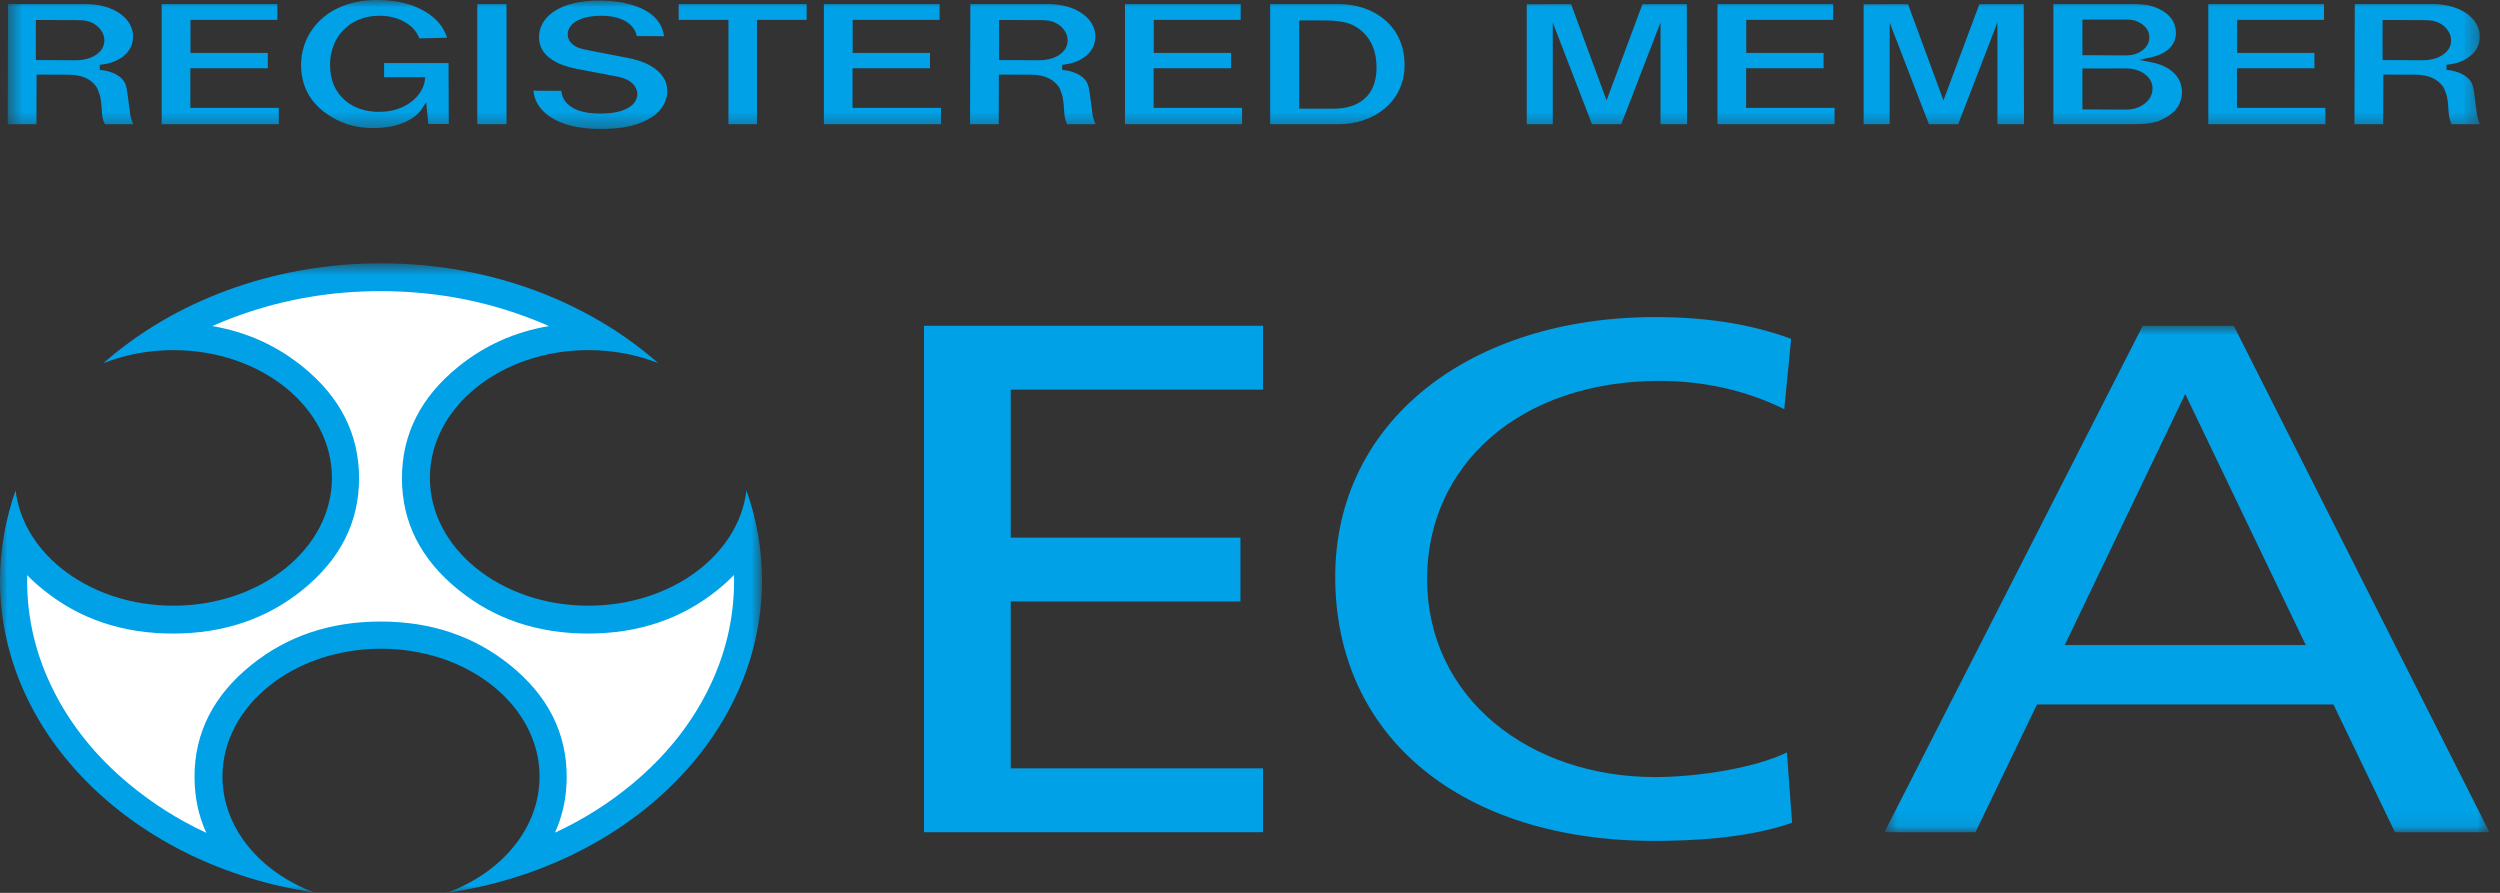
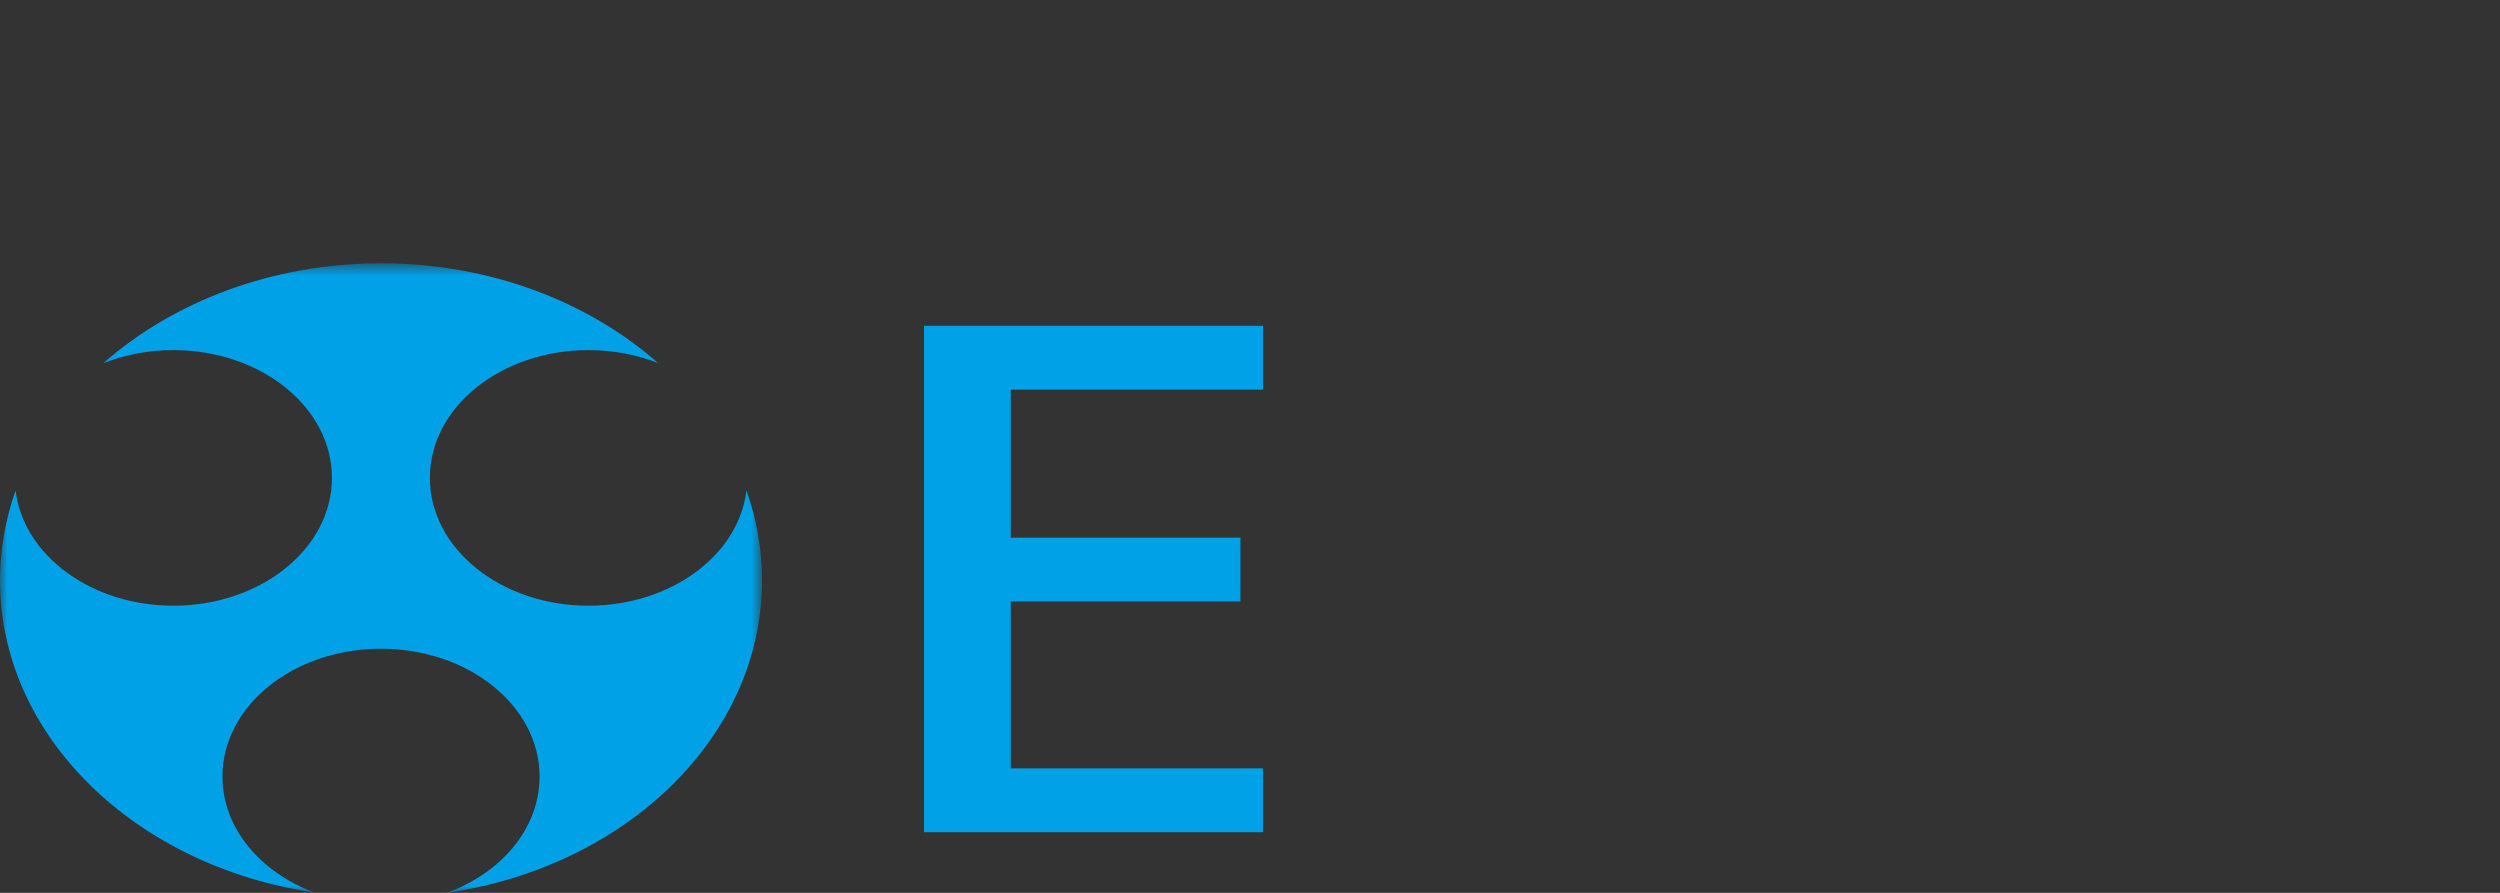
<svg xmlns="http://www.w3.org/2000/svg" xmlns:xlink="http://www.w3.org/1999/xlink" width="168px" height="60px" viewBox="0 0 168 60" version="1.1">
  <rect x="0" y="0" width="168" height="60" fill="#333333" stroke="none" />
  <title>Untitled 4</title>
  <desc>Created with Sketch.</desc>
  <defs>
-     <polygon id="path-1" points="41.292 34.925 41.292 0.894 0.632 0.894 0.632 34.925 41.292 34.925" />
    <polygon id="path-3" points="51.207 43 0 43 0 0.694 51.207 0.694" />
-     <polygon id="path-5" points="166.656 0 0.522 0 0.522 8.669 166.656 8.669 166.656 7.10542736e-15" />
  </defs>
  <g id="Page-1" stroke="none" stroke-width="1" fill="none" fill-rule="evenodd">
    <g>
      <polygon id="Fill-1" fill="#00A1E7" points="62.094 21.894 84.875 21.894 84.875 26.184 67.921 26.184 67.921 36.129 83.358 36.129 83.358 40.418 67.921 40.418 67.921 51.633 84.875 51.633 84.875 55.925 62.094 55.925" />
      <g id="Group-15">
-         <path d="M119.903,27.498 C117.34,26.229 114.486,25.597 111.515,25.597 C102.137,25.597 95.901,31.251 95.901,38.907 C95.901,46.903 102.776,52.219 111.225,52.219 C114.135,52.219 118.036,51.583 120.08,50.559 L120.428,55.29 C117.34,56.363 113.554,56.508 111.164,56.508 C98.29,56.508 89.727,49.586 89.727,38.762 C89.727,28.276 98.815,21.308 111.225,21.308 C114.365,21.308 117.456,21.697 120.366,22.77 L119.903,27.498" id="Fill-2" fill="#00A1E7" />
        <g id="Group-6" transform="translate(126, 21)">
          <mask id="mask-2" fill="white">
            <use xlink:href="#path-1" />
          </mask>
          <g id="Clip-5" />
          <path d="M17.99,0.894 L24.11,0.894 L41.293,34.925 L34.941,34.925 L30.807,26.341 L10.885,26.341 L6.751,34.925 L0.632,34.925 L17.99,0.894 Z M20.846,5.477 L12.751,22.347 L28.946,22.347 L20.846,5.477 Z" id="Fill-4" fill="#00A1E7" mask="url(#mask-2)" />
        </g>
        <g id="Group-9" transform="translate(0, 17)">
          <mask id="mask-4" fill="white">
            <use xlink:href="#path-3" />
          </mask>
          <g id="Clip-8" />
          <path d="M44.223,7.398 C39.556,3.285 32.938,0.694 25.604,0.694 C18.264,0.694 11.614,3.289 6.945,7.407 C8.365,6.844 9.961,6.528 11.651,6.528 C17.535,6.528 22.306,10.372 22.306,15.114 C22.306,19.858 17.535,23.703 11.651,23.703 C6.119,23.703 1.573,20.305 1.047,15.96 C0.379,17.86 0,19.922 0,22.004 C0,32.5 9.123,41.21 21.122,42.976 C17.476,41.611 14.949,38.634 14.949,35.182 C14.949,30.44 19.719,26.594 25.604,26.594 C31.488,26.594 36.258,30.44 36.258,35.182 C36.258,38.66 33.712,41.648 30.025,43 C42.058,41.256 51.207,32.52 51.207,22.004 C51.207,19.905 50.842,17.877 50.162,15.96 C49.642,20.311 45.078,23.703 39.543,23.703 C33.658,23.703 28.888,19.858 28.888,15.114 C28.888,10.372 33.658,6.528 39.543,6.528 C41.222,6.528 42.81,6.84 44.223,7.398" id="Fill-7" fill="#00A1E7" mask="url(#mask-4)" />
        </g>
        <g id="Group-12">
          <mask id="mask-6" fill="white">
            <use xlink:href="#path-5" />
          </mask>
          <g id="Clip-11" />
-           <path d="M10.865,8.344 L18.735,8.344 L18.735,7.248 L12.791,7.248 L12.791,4.586 L17.996,4.586 L17.996,3.555 L12.8,3.555 L12.8,1.333 L18.641,1.333 L18.641,0.275 L10.865,0.275 L10.865,8.344 Z M32.074,8.344 L34.038,8.344 L34.038,0.275 L32.074,0.275 L32.074,8.344 Z M48.951,8.344 L50.868,8.344 L50.868,1.333 L54.205,1.333 L54.205,0.275 L45.606,0.275 L45.606,1.333 L48.951,1.333 L48.951,8.344 Z M67.139,4.035 L67.139,1.342 L69.841,1.351 C70.136,1.352 70.364,1.366 70.522,1.396 C70.655,1.422 70.793,1.469 70.936,1.539 C71.18,1.657 71.378,1.824 71.524,2.038 C71.672,2.251 71.745,2.476 71.745,2.711 C71.745,3.098 71.566,3.419 71.206,3.671 C70.844,3.923 70.372,4.049 69.786,4.049 L67.139,4.035 Z M75.598,8.344 L83.468,8.344 L83.468,7.248 L77.524,7.248 L77.524,4.586 L82.729,4.586 L82.729,3.555 L77.533,3.555 L77.533,1.333 L83.374,1.333 L83.374,0.275 L75.598,0.275 L75.598,8.344 Z M85.356,8.344 L89.991,8.344 C90.557,8.344 91.1,8.255 91.624,8.079 C92.156,7.902 92.625,7.644 93.03,7.31 C93.456,6.958 93.782,6.542 94.013,6.064 C94.261,5.549 94.386,4.982 94.386,4.363 C94.386,3.71 94.262,3.12 94.016,2.587 C93.787,2.094 93.462,1.67 93.037,1.316 C92.634,0.977 92.165,0.718 91.628,0.538 C91.103,0.364 90.552,0.275 89.974,0.275 L85.356,0.275 L85.356,8.344 Z M115.413,8.344 L123.282,8.344 L123.282,7.248 L117.34,7.248 L117.34,4.586 L122.544,4.586 L122.544,3.555 L117.348,3.555 L117.348,1.333 L123.188,1.333 L123.188,0.275 L115.413,0.275 L115.413,8.344 Z M139.94,3.708 L139.94,1.317 L143.013,1.317 C143.337,1.317 143.64,1.412 143.922,1.607 C144.262,1.843 144.435,2.145 144.435,2.514 C144.435,2.861 144.279,3.152 143.969,3.384 C143.671,3.613 143.299,3.724 142.856,3.724 L139.94,3.708 Z M137.988,8.344 L143.474,8.344 C143.958,8.344 144.352,8.312 144.657,8.244 C144.929,8.184 145.202,8.083 145.475,7.937 C146.242,7.528 146.626,6.945 146.626,6.189 C146.626,5.692 146.449,5.266 146.096,4.915 C145.736,4.559 145.234,4.316 144.591,4.188 L143.761,4.021 L144.587,3.841 C145.106,3.727 145.513,3.523 145.803,3.229 C146.082,2.947 146.222,2.611 146.222,2.224 C146.222,1.5 145.839,0.958 145.071,0.593 C144.837,0.481 144.605,0.403 144.38,0.357 C144.101,0.302 143.737,0.275 143.289,0.275 L137.988,0.275 L137.988,8.344 Z M160.108,4.035 L160.108,1.342 L162.81,1.351 C163.103,1.352 163.331,1.366 163.49,1.396 C163.624,1.422 163.761,1.469 163.903,1.539 C164.149,1.657 164.344,1.824 164.491,2.038 C164.64,2.251 164.714,2.476 164.714,2.711 C164.714,3.098 164.533,3.419 164.175,3.671 C163.811,3.923 163.34,4.049 162.755,4.049 L160.108,4.035 Z M0.522,8.344 L2.448,8.344 L2.458,5.013 L4.624,5.02 C5.458,5.023 6.065,5.28 6.447,5.79 C6.529,5.899 6.604,6.065 6.674,6.288 L6.698,6.369 C6.763,6.573 6.807,6.874 6.828,7.278 C6.843,7.55 6.863,7.75 6.887,7.88 C6.921,8.054 6.975,8.207 7.05,8.344 L8.955,8.344 C8.934,8.3 8.912,8.253 8.892,8.203 C8.819,8.023 8.772,7.843 8.748,7.66 L8.551,6.184 C8.515,5.911 8.456,5.698 8.376,5.544 C8.307,5.413 8.203,5.289 8.063,5.177 C7.904,5.048 7.705,4.94 7.467,4.856 C7.219,4.767 6.967,4.716 6.708,4.703 L6.703,4.352 C7.382,4.293 7.928,4.087 8.339,3.735 C8.741,3.391 8.941,2.966 8.941,2.46 C8.941,2.168 8.871,1.893 8.729,1.633 C8.584,1.37 8.375,1.14 8.1,0.939 C7.489,0.493 6.677,0.271 5.667,0.27 L5.42,0.275 L0.539,0.275 L0.522,8.344 Z M25.812,5.187 L28.569,5.187 L28.549,5.383 C28.528,5.61 28.448,5.844 28.311,6.082 C28.163,6.34 27.967,6.571 27.721,6.775 C27.125,7.269 26.368,7.517 25.449,7.517 C25.021,7.517 24.619,7.454 24.24,7.33 C23.839,7.199 23.49,7.007 23.192,6.751 C22.516,6.173 22.179,5.37 22.179,4.337 C22.179,3.891 22.256,3.469 22.409,3.071 C22.563,2.672 22.783,2.323 23.072,2.024 C23.367,1.718 23.716,1.482 24.117,1.317 C24.536,1.145 24.993,1.058 25.486,1.058 C26.165,1.058 26.755,1.21 27.256,1.515 C27.712,1.788 28.02,2.145 28.182,2.581 L30.045,2.534 C29.943,2.228 29.806,1.954 29.632,1.714 C29.428,1.433 29.162,1.176 28.834,0.944 C27.934,0.316 26.766,-0 25.326,-0 C24.535,-0 23.811,0.12 23.153,0.361 C22.537,0.585 22.006,0.906 21.557,1.323 C21.129,1.722 20.801,2.184 20.573,2.712 C20.346,3.236 20.234,3.786 20.234,4.365 C20.234,5.704 20.77,6.771 21.844,7.57 C22.774,8.258 23.842,8.605 25.047,8.605 C25.839,8.605 26.511,8.491 27.065,8.268 C27.673,8.02 28.106,7.695 28.365,7.294 L28.639,6.868 L28.786,8.332 L30.158,8.332 L30.141,4.237 L25.812,4.237 L25.812,5.187 Z M35.847,6.093 C35.872,6.392 35.958,6.676 36.105,6.944 C36.29,7.278 36.562,7.57 36.921,7.82 C37.743,8.385 38.896,8.669 40.383,8.669 C41.87,8.669 43.014,8.4 43.814,7.863 C44.158,7.63 44.42,7.359 44.594,7.047 C44.759,6.755 44.841,6.443 44.841,6.109 C44.841,5.605 44.636,5.164 44.226,4.788 C43.766,4.365 43.096,4.07 42.218,3.898 L39.611,3.393 C39.25,3.323 38.994,3.259 38.84,3.199 C38.73,3.157 38.622,3.093 38.514,3.006 L38.506,3 C38.268,2.81 38.15,2.577 38.15,2.305 C38.15,2.144 38.195,1.99 38.285,1.843 C38.38,1.687 38.518,1.552 38.7,1.439 C39.106,1.185 39.686,1.06 40.438,1.06 C40.817,1.06 41.168,1.106 41.492,1.2 C41.785,1.286 42.028,1.401 42.218,1.544 C42.392,1.676 42.531,1.829 42.634,2.007 C42.712,2.14 42.764,2.278 42.792,2.422 L44.63,2.435 C44.575,2.103 44.47,1.812 44.316,1.563 C44.152,1.3 43.92,1.063 43.618,0.853 C43.284,0.622 42.856,0.434 42.334,0.29 C41.717,0.12 41.041,0.036 40.307,0.036 C38.96,0.036 37.917,0.29 37.181,0.802 C36.862,1.025 36.62,1.282 36.457,1.581 C36.301,1.865 36.223,2.165 36.223,2.49 C36.223,3.003 36.415,3.434 36.797,3.781 C37.232,4.179 37.898,4.464 38.8,4.635 L41.205,5.092 C41.491,5.144 41.708,5.193 41.856,5.241 C42.124,5.326 42.337,5.448 42.495,5.603 C42.602,5.704 42.684,5.82 42.744,5.946 C42.802,6.068 42.83,6.184 42.83,6.293 C42.83,6.677 42.637,6.989 42.251,7.228 C41.815,7.497 41.171,7.633 40.318,7.633 C39.47,7.633 38.821,7.477 38.367,7.166 C37.973,6.898 37.759,6.543 37.724,6.106 L35.847,6.093 Z M55.365,8.344 L63.235,8.344 L63.235,7.248 L57.291,7.248 L57.291,4.586 L62.496,4.586 L62.496,3.555 L57.3,3.555 L57.3,1.333 L63.141,1.333 L63.141,0.275 L55.365,0.275 L55.365,8.344 Z M65.188,8.344 L67.114,8.344 L67.125,5.013 L69.292,5.02 C70.125,5.023 70.733,5.28 71.116,5.79 C71.197,5.899 71.272,6.065 71.342,6.288 L71.367,6.369 C71.432,6.573 71.474,6.874 71.496,7.278 C71.511,7.55 71.53,7.75 71.555,7.88 C71.589,8.054 71.643,8.207 71.719,8.344 L73.623,8.344 C73.6,8.3 73.581,8.253 73.56,8.203 C73.487,8.023 73.439,7.843 73.415,7.66 L73.219,6.184 C73.183,5.911 73.124,5.698 73.044,5.544 C72.975,5.413 72.87,5.289 72.731,5.177 C72.571,5.048 72.372,4.94 72.136,4.856 C71.887,4.767 71.634,4.716 71.376,4.703 L71.37,4.352 C72.05,4.293 72.595,4.087 73.007,3.735 C73.409,3.391 73.608,2.966 73.608,2.46 C73.608,2.168 73.538,1.893 73.396,1.633 C73.253,1.37 73.043,1.14 72.768,0.939 C72.155,0.493 71.344,0.271 70.335,0.27 L70.087,0.275 L65.206,0.275 L65.188,8.344 Z M87.307,7.304 L87.307,1.372 L89.026,1.372 C89.696,1.372 90.237,1.442 90.646,1.579 C91.008,1.703 91.334,1.907 91.626,2.193 C92.21,2.762 92.503,3.542 92.503,4.536 C92.503,5.479 92.221,6.191 91.659,6.667 C91.16,7.09 90.475,7.304 89.606,7.304 L87.307,7.304 Z M102.597,8.344 L104.346,8.344 L104.346,1.517 L106.98,8.344 L108.952,8.344 L111.587,1.507 L111.587,8.344 L113.372,8.344 L113.355,0.275 L110.374,0.281 L107.962,6.746 L105.577,0.281 L102.597,0.288 L102.597,8.344 Z M125.236,8.344 L126.986,8.344 L126.986,1.517 L129.621,8.344 L131.592,8.344 L134.227,1.507 L134.227,8.344 L136.012,8.344 L135.995,0.275 L133.014,0.281 L130.6,6.746 L128.218,0.281 L125.236,0.288 L125.236,8.344 Z M139.94,7.353 L139.94,4.603 L142.824,4.597 C143.351,4.597 143.788,4.726 144.131,4.982 C144.476,5.241 144.649,5.561 144.649,5.945 C144.649,6.349 144.472,6.689 144.116,6.965 C143.769,7.234 143.344,7.367 142.84,7.367 L142.839,7.367 L139.94,7.353 Z M148.398,8.344 L156.267,8.344 L156.267,7.248 L150.323,7.248 L150.323,4.586 L155.529,4.586 L155.529,3.555 L150.333,3.555 L150.333,1.333 L156.174,1.333 L156.174,0.275 L148.398,0.275 L148.398,8.344 Z M158.221,8.344 L160.149,8.344 L160.158,5.013 L162.323,5.02 C163.156,5.023 163.765,5.28 164.149,5.79 C164.23,5.899 164.303,6.065 164.374,6.288 L164.4,6.369 C164.466,6.573 164.509,6.874 164.527,7.278 C164.543,7.55 164.562,7.75 164.589,7.88 C164.621,8.054 164.677,8.207 164.75,8.344 L166.656,8.344 C166.634,8.3 166.612,8.253 166.594,8.203 C166.519,8.023 166.471,7.843 166.448,7.66 L166.252,6.184 C166.215,5.911 166.158,5.698 166.076,5.544 C166.009,5.413 165.904,5.289 165.763,5.177 C165.602,5.048 165.405,4.94 165.168,4.856 C164.92,4.767 164.667,4.716 164.409,4.703 L164.404,4.352 C165.084,4.293 165.628,4.087 166.038,3.735 C166.441,3.391 166.641,2.966 166.641,2.46 C166.641,2.168 166.572,1.893 166.43,1.633 C166.284,1.37 166.074,1.14 165.802,0.939 C165.188,0.493 164.378,0.271 163.366,0.27 L163.12,0.275 L158.24,0.275 L158.221,8.344 Z M2.408,4.035 L2.408,1.342 L5.108,1.351 C5.403,1.352 5.631,1.366 5.79,1.396 C5.923,1.422 6.06,1.469 6.204,1.539 C6.448,1.657 6.644,1.824 6.791,2.038 C6.939,2.251 7.014,2.476 7.014,2.711 C7.014,3.098 6.833,3.419 6.473,3.671 C6.112,3.923 5.639,4.049 5.053,4.049 L5.053,4.049 L2.408,4.035 Z" id="Fill-10" fill="#00A1E7" mask="url(#mask-6)" />
        </g>
-         <path d="M36.888,21.913 C34.609,22.297 32.588,23.2 30.82,24.624 C28.28,26.671 27.011,29.174 27.011,32.137 C27.011,35.098 28.28,37.602 30.82,39.649 C33.241,41.601 36.138,42.575 39.515,42.575 C42.893,42.575 45.792,41.601 48.211,39.649 C48.614,39.325 48.985,38.989 49.324,38.641 C49.327,38.768 49.33,38.897 49.33,39.026 C49.33,41.622 48.726,44.108 47.519,46.483 C46.338,48.808 44.666,50.87 42.498,52.673 C40.932,53.976 39.199,55.07 37.295,55.954 C37.818,54.8 38.082,53.547 38.082,52.204 C38.082,49.242 36.812,46.738 34.272,44.691 C31.853,42.742 28.954,41.767 25.577,41.767 C22.199,41.767 19.301,42.742 16.882,44.691 C14.342,46.738 13.072,49.242 13.072,52.204 C13.072,53.554 13.335,54.806 13.862,55.966 C11.959,55.081 10.221,53.976 8.657,52.673 C6.49,50.87 4.816,48.808 3.635,46.483 C2.428,44.108 1.823,41.622 1.823,39.026 C1.823,38.902 1.822,38.773 1.825,38.651 C2.162,38.994 2.529,39.328 2.929,39.649 C5.349,41.601 8.247,42.575 11.625,42.575 C15.001,42.575 17.9,41.601 20.32,39.649 C22.86,37.602 24.129,35.098 24.129,32.137 C24.129,29.174 22.86,26.671 20.32,24.624 C18.557,23.203 16.536,22.298 14.266,21.913 C14.9,21.63 15.553,21.372 16.225,21.137 C19.198,20.089 22.314,19.564 25.577,19.564 C28.839,19.564 31.956,20.089 34.929,21.137 C35.601,21.372 36.253,21.63 36.888,21.913" id="Fill-13" fill="#FFFFFF" />
      </g>
    </g>
  </g>
</svg>